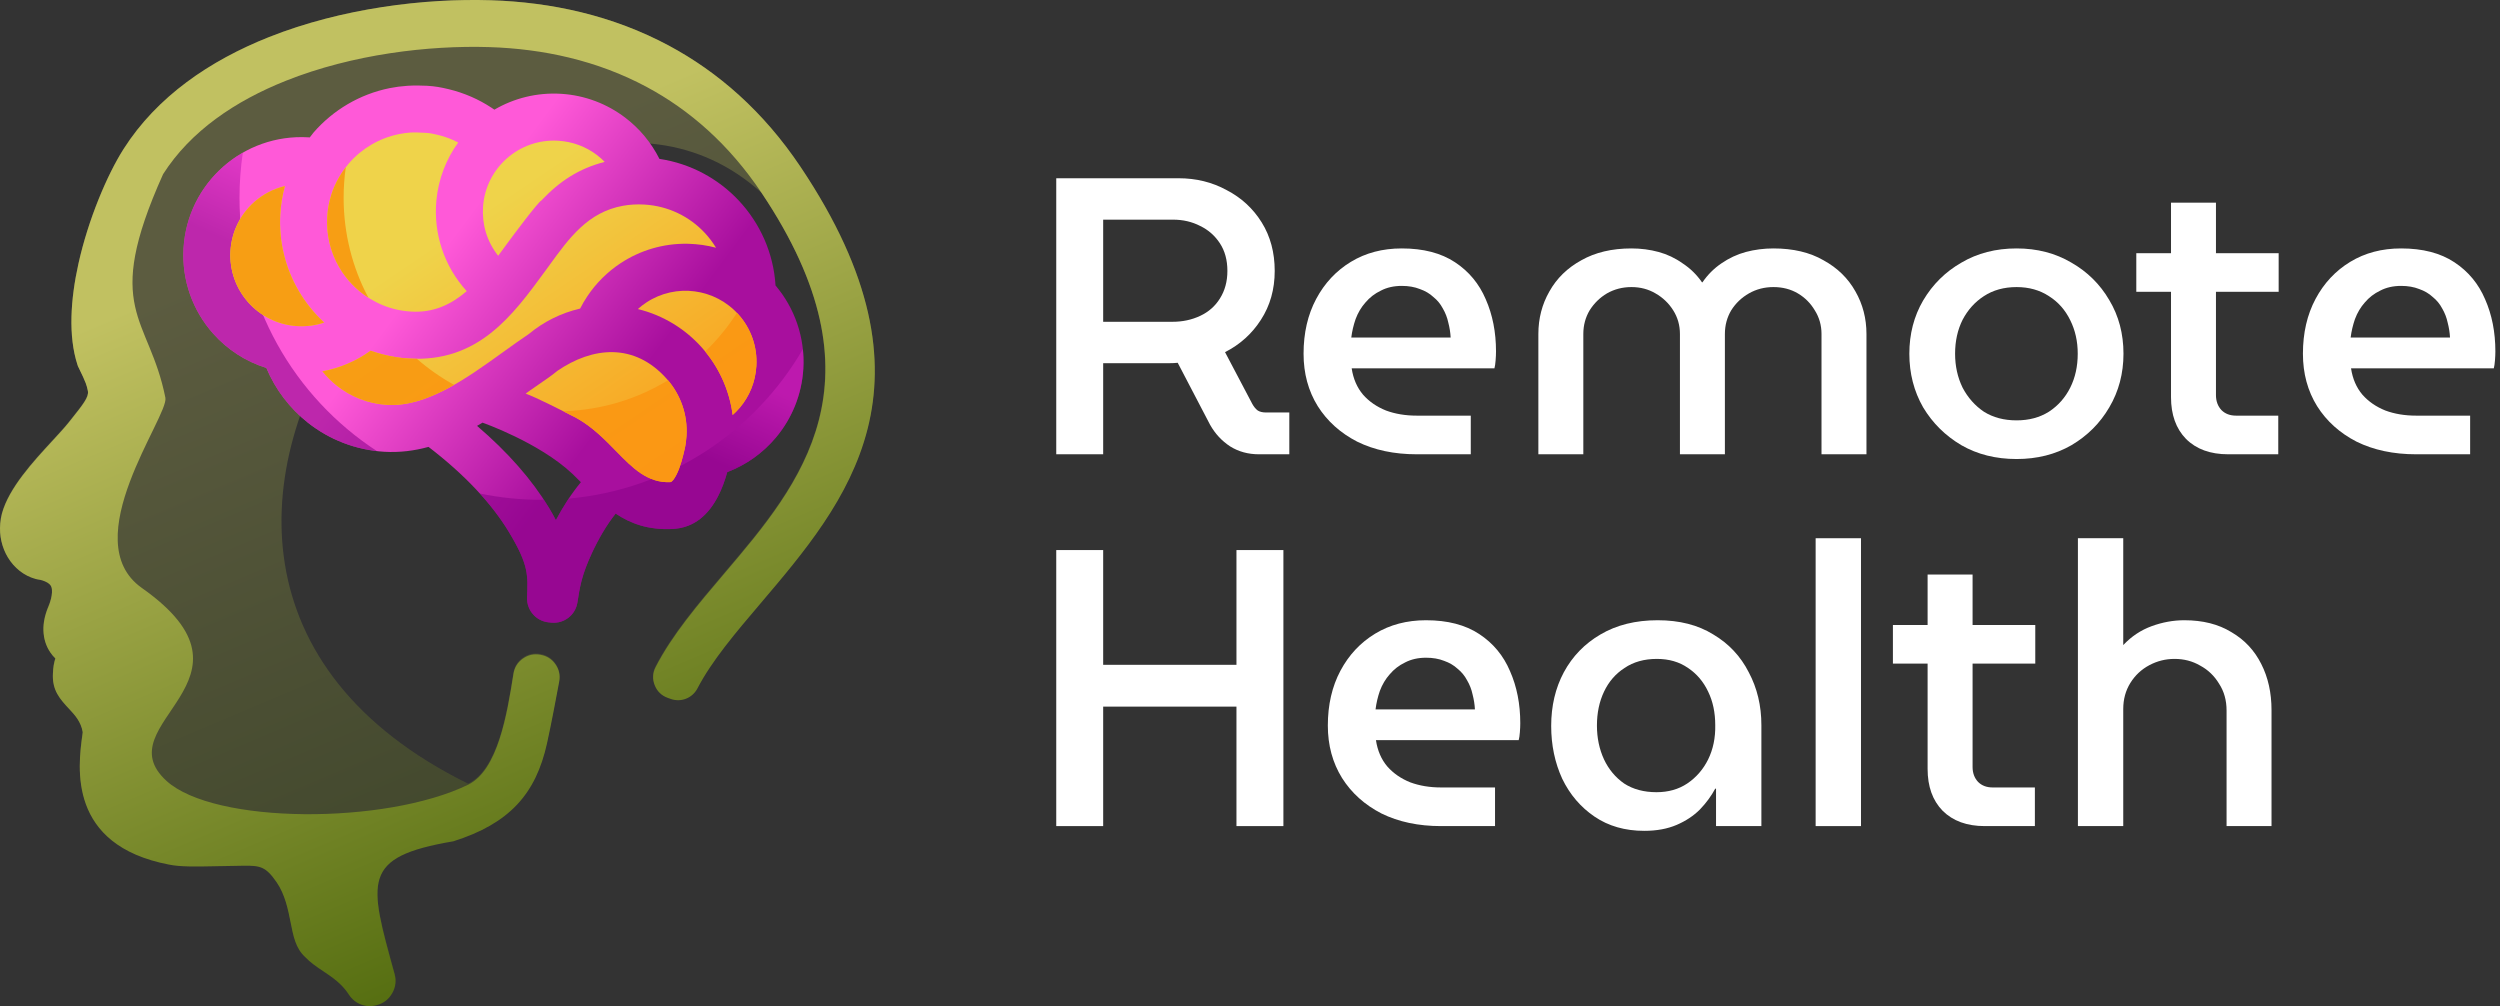
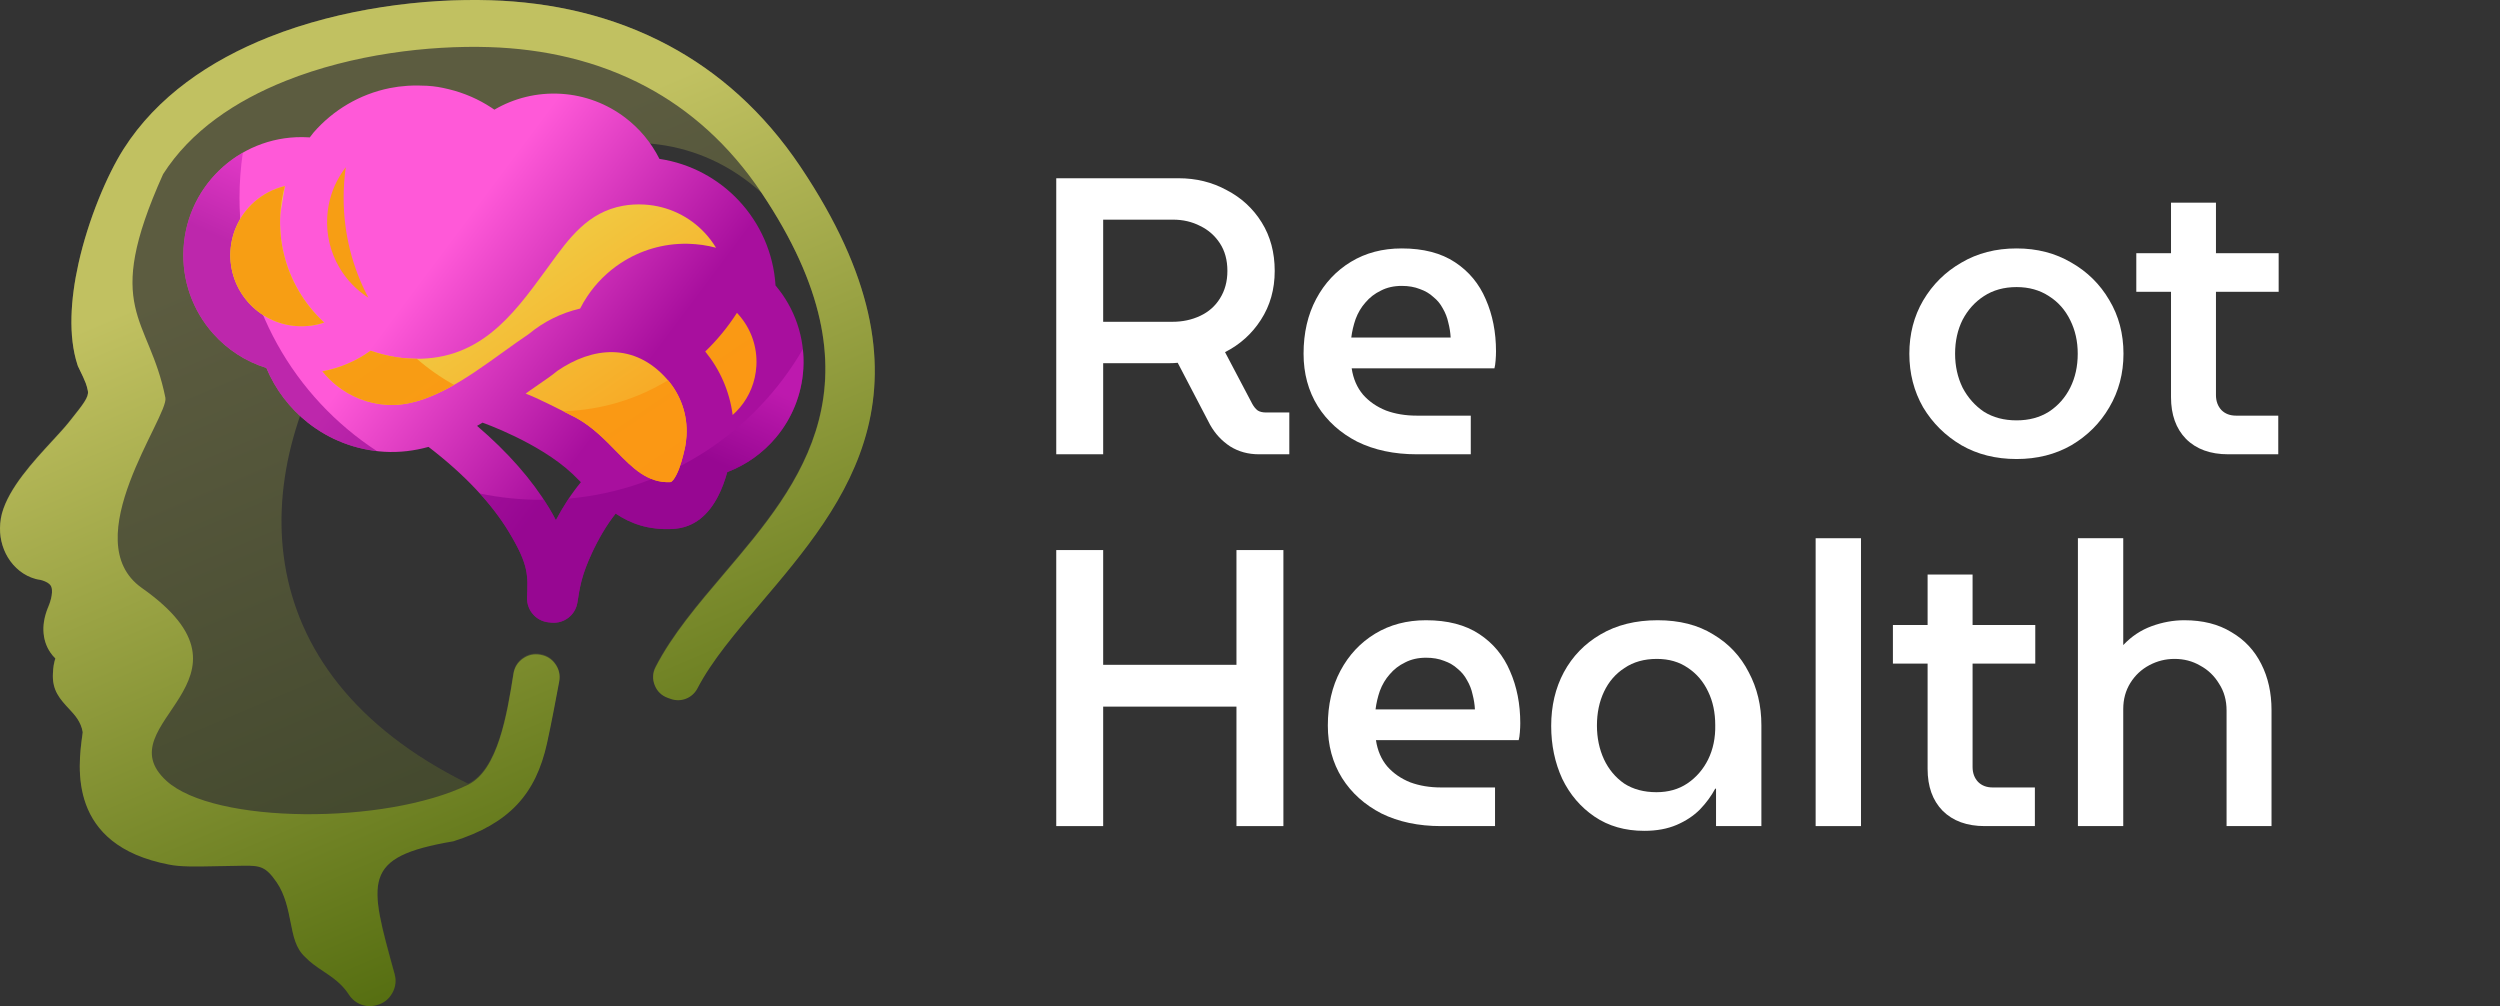
<svg xmlns="http://www.w3.org/2000/svg" width="164" height="66" viewBox="0 0 164 66" fill="none">
  <rect x="0" y="0" width="164" height="66" fill="#333333" stroke="none" />
  <path d="M69.29 29.801V11.693H77.309C78.465 11.693 79.517 11.951 80.465 12.469C81.431 12.969 82.199 13.676 82.768 14.59C83.337 15.504 83.621 16.565 83.621 17.772C83.621 18.979 83.32 20.048 82.716 20.98C82.13 21.894 81.345 22.601 80.362 23.101L82.147 26.49C82.25 26.68 82.371 26.826 82.509 26.93C82.647 27.016 82.828 27.059 83.052 27.059H84.579V29.801H82.587C81.88 29.801 81.25 29.629 80.698 29.284C80.146 28.922 79.707 28.447 79.379 27.861L77.258 23.799C77.085 23.817 76.904 23.825 76.714 23.825C76.542 23.825 76.369 23.825 76.197 23.825H72.368V29.801H69.29ZM72.368 21.109H76.921C77.577 21.109 78.18 20.98 78.732 20.721C79.284 20.462 79.715 20.083 80.026 19.583C80.353 19.065 80.517 18.462 80.517 17.772C80.517 17.065 80.353 16.461 80.026 15.961C79.698 15.461 79.267 15.081 78.732 14.823C78.198 14.547 77.603 14.409 76.947 14.409H72.368V21.109Z" fill="white" />
  <path d="M92.939 29.801C91.455 29.801 90.153 29.525 89.032 28.973C87.928 28.404 87.066 27.628 86.445 26.645C85.824 25.645 85.514 24.498 85.514 23.204C85.514 21.842 85.79 20.643 86.342 19.609C86.894 18.574 87.653 17.763 88.618 17.177C89.584 16.59 90.697 16.297 91.956 16.297C93.37 16.297 94.534 16.599 95.448 17.203C96.362 17.806 97.034 18.617 97.466 19.634C97.914 20.652 98.138 21.79 98.138 23.049C98.138 23.222 98.13 23.42 98.112 23.644C98.095 23.868 98.069 24.041 98.035 24.162H88.67C88.773 24.851 89.024 25.429 89.42 25.895C89.817 26.343 90.317 26.688 90.921 26.93C91.524 27.154 92.197 27.266 92.939 27.266H96.483V29.801H92.939ZM88.644 22.144H95.163C95.146 21.816 95.094 21.488 95.008 21.161C94.939 20.833 94.818 20.523 94.646 20.229C94.491 19.936 94.284 19.686 94.025 19.479C93.784 19.255 93.49 19.083 93.145 18.962C92.8 18.824 92.404 18.755 91.956 18.755C91.438 18.755 90.981 18.858 90.584 19.065C90.188 19.255 89.851 19.514 89.576 19.841C89.299 20.152 89.084 20.514 88.929 20.928C88.791 21.325 88.696 21.73 88.644 22.144Z" fill="white" />
-   <path d="M100.917 29.801V21.911C100.917 20.893 101.158 19.962 101.641 19.117C102.124 18.255 102.823 17.573 103.737 17.073C104.651 16.556 105.746 16.297 107.022 16.297C107.643 16.297 108.238 16.375 108.807 16.53C109.376 16.685 109.902 16.935 110.385 17.28C110.885 17.608 111.308 18.022 111.653 18.522H111.679C112.023 18.022 112.437 17.608 112.92 17.28C113.42 16.935 113.955 16.685 114.524 16.53C115.111 16.375 115.714 16.297 116.335 16.297C117.628 16.297 118.724 16.556 119.62 17.073C120.535 17.573 121.233 18.255 121.716 19.117C122.199 19.962 122.44 20.893 122.44 21.911V29.801H119.491V21.911C119.491 21.342 119.345 20.824 119.051 20.359C118.775 19.893 118.405 19.522 117.939 19.246C117.473 18.971 116.939 18.832 116.335 18.832C115.749 18.832 115.214 18.971 114.731 19.246C114.248 19.522 113.86 19.893 113.567 20.359C113.291 20.824 113.153 21.342 113.153 21.911V29.801H110.204V21.911C110.204 21.342 110.057 20.824 109.764 20.359C109.471 19.893 109.083 19.522 108.6 19.246C108.134 18.971 107.608 18.832 107.022 18.832C106.436 18.832 105.901 18.971 105.418 19.246C104.952 19.522 104.573 19.893 104.28 20.359C104.004 20.824 103.866 21.342 103.866 21.911V29.801H100.917Z" fill="white" />
  <path d="M132.289 30.112C130.927 30.112 129.72 29.81 128.668 29.206C127.616 28.585 126.779 27.758 126.158 26.723C125.555 25.671 125.253 24.498 125.253 23.204C125.253 21.911 125.555 20.747 126.158 19.712C126.779 18.66 127.616 17.832 128.668 17.229C129.72 16.608 130.927 16.297 132.289 16.297C133.635 16.297 134.833 16.608 135.885 17.229C136.937 17.832 137.765 18.651 138.369 19.686C138.99 20.721 139.3 21.894 139.3 23.204C139.3 24.498 138.99 25.671 138.369 26.723C137.765 27.758 136.937 28.585 135.885 29.206C134.833 29.81 133.635 30.112 132.289 30.112ZM132.289 27.576C133.1 27.576 133.807 27.387 134.411 27.007C135.014 26.611 135.48 26.085 135.808 25.429C136.135 24.774 136.299 24.032 136.299 23.204C136.299 22.394 136.135 21.661 135.808 21.006C135.48 20.333 135.014 19.807 134.411 19.427C133.807 19.031 133.1 18.832 132.289 18.832C131.462 18.832 130.746 19.031 130.142 19.427C129.556 19.807 129.09 20.324 128.745 20.98C128.418 21.635 128.254 22.377 128.254 23.204C128.254 24.015 128.418 24.757 128.745 25.429C129.09 26.085 129.556 26.611 130.142 27.007C130.746 27.387 131.462 27.576 132.289 27.576Z" fill="white" />
  <path d="M146.169 29.801C144.996 29.801 144.073 29.465 143.401 28.792C142.745 28.12 142.418 27.206 142.418 26.05V13.296H145.367V25.921C145.367 26.317 145.488 26.645 145.729 26.904C145.97 27.145 146.29 27.266 146.686 27.266H149.454V29.801H146.169ZM140.141 19.143V16.608H149.48V19.143H140.141Z" fill="white" />
-   <path d="M158.496 29.801C157.013 29.801 155.711 29.525 154.59 28.973C153.486 28.404 152.624 27.628 152.003 26.645C151.382 25.645 151.072 24.498 151.072 23.204C151.072 21.842 151.348 20.643 151.9 19.609C152.452 18.574 153.21 17.763 154.176 17.177C155.142 16.59 156.254 16.297 157.513 16.297C158.928 16.297 160.092 16.599 161.006 17.203C161.92 17.806 162.592 18.617 163.024 19.634C163.472 20.652 163.696 21.79 163.696 23.049C163.696 23.222 163.688 23.42 163.67 23.644C163.653 23.868 163.627 24.041 163.593 24.162H154.228C154.331 24.851 154.581 25.429 154.978 25.895C155.375 26.343 155.875 26.688 156.479 26.93C157.082 27.154 157.755 27.266 158.496 27.266H162.041V29.801H158.496ZM154.202 22.144H160.721C160.704 21.816 160.652 21.488 160.566 21.161C160.497 20.833 160.376 20.523 160.204 20.229C160.049 19.936 159.842 19.686 159.583 19.479C159.341 19.255 159.048 19.083 158.703 18.962C158.358 18.824 157.962 18.755 157.513 18.755C156.996 18.755 156.539 18.858 156.142 19.065C155.746 19.255 155.409 19.514 155.133 19.841C154.857 20.152 154.642 20.514 154.487 20.928C154.349 21.325 154.254 21.73 154.202 22.144Z" fill="white" />
  <path d="M69.29 54.192V36.084H72.368V43.612H81.112V36.084H84.191V54.192H81.112V46.354H72.368V54.192H69.29Z" fill="white" />
  <path d="M94.53 54.192C93.047 54.192 91.745 53.916 90.624 53.364C89.52 52.795 88.658 52.019 88.037 51.036C87.416 50.036 87.106 48.889 87.106 47.596C87.106 46.233 87.382 45.035 87.933 44C88.485 42.965 89.244 42.154 90.21 41.568C91.176 40.982 92.288 40.688 93.547 40.688C94.961 40.688 96.125 40.99 97.039 41.594C97.954 42.197 98.626 43.008 99.057 44.026C99.506 45.043 99.73 46.181 99.73 47.44C99.73 47.613 99.721 47.811 99.704 48.035C99.687 48.26 99.661 48.432 99.626 48.553H90.262C90.365 49.243 90.615 49.82 91.012 50.286C91.409 50.734 91.909 51.079 92.512 51.321C93.116 51.545 93.788 51.657 94.53 51.657H98.074V54.192H94.53ZM90.236 46.535H96.755C96.738 46.207 96.686 45.88 96.6 45.552C96.531 45.224 96.41 44.914 96.237 44.621C96.082 44.328 95.875 44.077 95.617 43.87C95.375 43.646 95.082 43.474 94.737 43.353C94.392 43.215 93.995 43.146 93.547 43.146C93.03 43.146 92.573 43.25 92.176 43.456C91.779 43.646 91.443 43.905 91.167 44.233C90.891 44.543 90.675 44.905 90.52 45.319C90.382 45.716 90.287 46.121 90.236 46.535Z" fill="white" />
  <path d="M107.863 54.503C106.604 54.503 105.518 54.192 104.604 53.572C103.69 52.951 102.983 52.123 102.483 51.088C102 50.036 101.758 48.88 101.758 47.621C101.758 46.311 102.034 45.138 102.586 44.103C103.155 43.051 103.957 42.223 104.992 41.62C106.044 40.999 107.294 40.688 108.743 40.688C110.174 40.688 111.39 40.999 112.391 41.62C113.408 42.223 114.184 43.051 114.719 44.103C115.271 45.138 115.547 46.294 115.547 47.57V54.192H112.572V51.735H112.52C112.261 52.218 111.925 52.675 111.511 53.106C111.097 53.52 110.588 53.856 109.985 54.115C109.381 54.373 108.674 54.503 107.863 54.503ZM108.665 51.968C109.441 51.968 110.114 51.778 110.683 51.398C111.27 51.002 111.727 50.476 112.054 49.82C112.382 49.148 112.537 48.398 112.52 47.57C112.52 46.742 112.365 46.009 112.054 45.371C111.744 44.715 111.304 44.198 110.735 43.819C110.166 43.422 109.485 43.224 108.691 43.224C107.863 43.224 107.156 43.422 106.57 43.819C105.984 44.198 105.535 44.715 105.225 45.371C104.914 46.026 104.759 46.768 104.759 47.596C104.759 48.406 104.914 49.148 105.225 49.82C105.535 50.476 105.975 51.002 106.544 51.398C107.13 51.778 107.838 51.968 108.665 51.968Z" fill="white" />
  <path d="M119.106 54.192V35.308H122.081V54.192H119.106Z" fill="white" />
  <path d="M130.202 54.192C129.03 54.192 128.107 53.856 127.434 53.183C126.779 52.511 126.451 51.597 126.451 50.441V37.688H129.401V50.312C129.401 50.709 129.521 51.036 129.763 51.295C130.004 51.536 130.323 51.657 130.72 51.657H133.488V54.192H130.202ZM124.175 43.534V40.999H133.514V43.534H124.175Z" fill="white" />
  <path d="M136.311 54.192V35.308H139.285V42.318C139.82 41.749 140.441 41.335 141.148 41.077C141.855 40.818 142.571 40.688 143.295 40.688C144.503 40.688 145.529 40.947 146.374 41.465C147.236 41.965 147.891 42.663 148.34 43.56C148.788 44.44 149.012 45.449 149.012 46.587V54.192H146.063V46.613C146.063 45.94 145.899 45.354 145.572 44.853C145.261 44.336 144.847 43.939 144.33 43.663C143.83 43.37 143.269 43.224 142.649 43.224C142.062 43.224 141.51 43.362 140.993 43.638C140.475 43.914 140.062 44.302 139.751 44.802C139.441 45.302 139.285 45.871 139.285 46.509V54.192H136.311Z" fill="white" />
  <path d="M21.232 63.654C21.774 64.014 22.418 64.443 22.881 65.161C23.273 65.77 23.982 66.045 24.682 65.861L24.713 65.853C25.154 65.737 25.492 65.479 25.72 65.084C25.948 64.689 26.001 64.267 25.88 63.828C24.191 57.697 23.667 56.151 29.736 55.12C33.416 53.958 35.139 52.026 35.877 48.708C36.012 48.105 36.167 47.335 36.315 46.57C36.429 45.982 36.56 45.287 36.677 44.662C36.753 44.253 36.673 43.874 36.437 43.532C36.201 43.19 35.876 42.979 35.467 42.904L35.44 42.9C35.025 42.824 34.64 42.908 34.296 43.152C33.952 43.396 33.744 43.731 33.679 44.147C33.255 46.848 32.647 50.469 30.708 51.41C0.512 36.516 33.679 -2.053 49.957 12.646C58.229 24.98 52.505 31.707 47.532 37.552L47.531 37.554C45.773 39.619 44.099 41.587 43.003 43.711C42.806 44.091 42.785 44.495 42.942 44.894C43.098 45.293 43.388 45.575 43.791 45.721L43.979 45.789C44.662 46.036 45.411 45.744 45.746 45.1C46.688 43.289 48.245 41.46 49.88 39.538C55.551 32.873 62.078 25.203 52.51 10.937C50.062 7.287 47.099 4.721 43.88 2.994C40.179 1.008 36.154 0.142 32.192 0.017C27.874 -0.119 22.429 0.529 17.632 2.435C13.76 3.973 10.293 6.332 8.107 9.762C7.028 11.456 5.792 14.375 5.146 17.273C4.62 19.634 4.473 22.036 5.078 23.897L5.111 23.997L5.163 24.102C5.398 24.578 5.537 24.88 5.623 25.109C5.689 25.283 5.726 25.432 5.764 25.625C5.841 26.012 5.44 26.515 4.665 27.486L4.496 27.697C4.244 28.014 3.864 28.425 3.447 28.877L3.445 28.88C2.166 30.264 0.584 31.978 0.127 33.653C0.074 33.847 0.038 34.064 0.016 34.299C-0.059 35.114 0.137 35.894 0.512 36.516C0.928 37.207 1.57 37.725 2.333 37.933C2.431 37.959 2.543 37.981 2.668 37.998C2.774 38.027 2.868 38.059 2.95 38.093C3.2 38.199 3.325 38.328 3.37 38.461C3.441 38.671 3.415 38.958 3.344 39.245C3.3 39.425 3.24 39.599 3.172 39.758C2.943 40.3 2.835 40.825 2.849 41.316C2.865 41.855 3.019 42.344 3.312 42.766C3.406 42.902 3.513 43.029 3.633 43.145C3.541 43.424 3.483 43.747 3.474 44.124L3.472 44.123C3.409 45.242 3.928 45.799 4.563 46.481L4.563 46.481C4.9 46.844 5.314 47.288 5.426 47.979C5.419 48.048 5.41 48.111 5.401 48.178L5.399 48.192C5.12 50.241 4.423 55.365 11.077 56.645C11.82 56.801 12.888 56.779 14.029 56.756H14.029L14.402 56.749L14.44 56.747C14.968 56.737 15.496 56.727 15.941 56.721C17.076 56.706 17.429 56.773 18.143 57.804C18.7 58.609 18.901 59.626 19.055 60.411L19.056 60.412C19.244 61.367 19.394 62.126 20.005 62.695C20.372 63.081 20.779 63.352 21.232 63.654L21.232 63.654Z" fill="url(#paint0_linear_490_2986)" fill-opacity="0.29" />
  <path d="M22.884 65.243C22.421 64.524 21.777 64.094 21.235 63.733C20.782 63.431 20.375 63.16 20.008 62.773C19.397 62.204 19.247 61.444 19.059 60.487C18.904 59.701 18.704 58.683 18.146 57.877C17.432 56.844 17.079 56.777 15.943 56.792C15.499 56.798 14.971 56.808 14.442 56.819L14.404 56.82V56.819L14.031 56.827C12.89 56.85 11.822 56.872 11.079 56.716C4.424 55.434 5.121 50.304 5.4 48.252C5.41 48.179 5.419 48.114 5.427 48.039C5.315 47.347 4.9 46.902 4.563 46.539C3.928 45.857 3.409 45.298 3.473 44.179L3.474 44.179C3.484 43.802 3.541 43.478 3.633 43.199C3.514 43.083 3.407 42.956 3.312 42.819C3.02 42.397 2.866 41.908 2.85 41.368C2.835 40.877 2.943 40.35 3.173 39.807C3.24 39.648 3.301 39.474 3.345 39.294C3.415 39.007 3.442 38.72 3.371 38.509C3.326 38.376 3.201 38.247 2.951 38.141C2.869 38.106 2.775 38.074 2.668 38.045C2.543 38.029 2.432 38.007 2.334 37.98C1.57 37.773 0.929 37.254 0.512 36.562C0.137 35.939 -0.059 35.158 0.016 34.342C0.038 34.107 0.074 33.889 0.127 33.695C0.584 32.018 2.167 30.302 3.445 28.916C3.863 28.462 4.244 28.049 4.497 27.732L4.666 27.52C5.44 26.549 5.842 26.045 5.765 25.657C5.727 25.464 5.69 25.314 5.624 25.141C5.538 24.911 5.398 24.608 5.164 24.132L5.112 24.026L5.079 23.927C4.474 22.064 4.621 19.659 5.147 17.295C5.792 14.393 7.03 11.47 8.109 9.774C10.294 6.34 13.763 3.978 17.635 2.438C22.433 0.53 27.879 -0.119 32.197 0.017C36.16 0.142 40.186 1.01 43.887 2.997C47.107 4.727 50.07 7.296 52.519 10.951C62.087 25.234 55.56 32.914 49.889 39.587C48.253 41.512 46.696 43.343 45.754 45.157C45.419 45.801 44.669 46.094 43.986 45.846L43.798 45.778C43.395 45.632 43.105 45.349 42.949 44.95C42.792 44.551 42.813 44.146 43.01 43.765C44.106 41.638 45.781 39.668 47.539 37.599C52.514 31.747 58.238 25.011 49.965 12.662C47.82 9.46 45.234 7.214 42.429 5.708C39.179 3.963 35.619 3.201 32.101 3.09C28.131 2.965 23.14 3.554 18.767 5.293C15.446 6.614 12.5 8.596 10.699 11.425C6.666 20.396 9.775 20.687 10.85 26.094C11.087 27.287 4.902 35.466 9.306 38.57C17.898 44.627 6.78 47.444 10.919 51.223C14.04 54.073 25.27 54.122 30.713 51.475C32.652 50.532 33.26 46.906 33.684 44.203C33.75 43.786 33.957 43.451 34.301 43.206C34.646 42.962 35.031 42.877 35.446 42.953L35.472 42.958C35.882 43.033 36.207 43.244 36.443 43.587C36.679 43.929 36.759 44.309 36.683 44.718C36.566 45.344 36.435 46.039 36.321 46.628C36.173 47.394 36.017 48.165 35.883 48.769C35.145 52.091 33.421 54.025 29.741 55.189C23.671 56.222 24.194 57.77 25.884 63.908C26.006 64.348 25.952 64.77 25.724 65.165C25.496 65.561 25.158 65.819 24.717 65.935L24.686 65.944C23.986 66.128 23.277 65.852 22.884 65.243H22.884Z" fill="url(#paint1_linear_490_2986)" />
  <path fill-rule="evenodd" clip-rule="evenodd" d="M31.654 27.727L31.655 27.727C31.655 27.727 35.344 29.015 37.536 31.07L37.561 31.093C37.586 31.117 37.611 31.141 37.637 31.166L37.648 31.176L37.653 31.182C37.806 31.329 37.956 31.48 38.105 31.632C37.497 32.365 36.944 33.222 36.467 34.121C36.32 33.839 36.16 33.556 35.99 33.274C34.895 31.469 33.314 29.662 31.295 27.937C31.416 27.868 31.535 27.798 31.654 27.726V27.727ZM40.388 33.691C41.361 34.347 42.523 34.775 44.111 34.701C45.586 34.632 46.502 33.709 47.093 32.578C47.375 32.039 47.568 31.473 47.708 30.971C48.959 30.497 50.059 29.708 50.905 28.697C51.935 27.466 52.594 25.911 52.697 24.197C52.821 22.125 52.118 20.195 50.875 18.728C50.743 16.598 49.861 14.652 48.478 13.172C47.133 11.732 45.317 10.73 43.259 10.423C42.727 9.361 41.957 8.434 41.015 7.718C39.831 6.818 38.382 6.248 36.799 6.153C35.212 6.058 33.708 6.448 32.432 7.194C32.366 7.149 32.299 7.104 32.231 7.059C31.811 6.785 31.372 6.546 30.919 6.349C30.439 6.14 29.941 5.972 29.427 5.849C28.922 5.728 28.548 5.659 28.019 5.627C27.659 5.605 27.127 5.601 26.718 5.629C26.315 5.656 25.931 5.707 25.569 5.78C23.601 6.175 21.852 7.219 20.573 8.69L20.32 9.015C20.291 9.013 20.262 9.011 20.233 9.009C18.099 8.881 16.114 9.631 14.632 10.946C13.149 12.261 12.168 14.142 12.04 16.276C11.912 18.411 12.662 20.395 13.977 21.878C14.9 22.918 16.101 23.712 17.473 24.137C18.064 25.551 19.008 26.788 20.199 27.729C21.588 28.825 23.314 29.522 25.211 29.636C26.218 29.696 27.183 29.571 28.111 29.316C30.464 31.119 32.239 33.011 33.363 34.865C34.701 37.072 34.629 37.735 34.576 39.203C34.547 40.037 35.169 40.747 35.999 40.828L36.17 40.845C37.002 40.926 37.751 40.346 37.88 39.52C38.036 38.528 38.138 37.774 38.821 36.299C39.266 35.338 39.803 34.418 40.387 33.691L40.388 33.691Z" fill="url(#paint2_linear_490_2986)" />
  <path d="M15.931 10.013C15.466 10.279 15.031 10.592 14.632 10.946C13.149 12.261 12.168 14.142 12.04 16.276C11.912 18.411 12.662 20.395 13.977 21.878C14.9 22.918 16.101 23.711 17.473 24.136C18.064 25.551 19.008 26.788 20.199 27.728C21.47 28.732 23.023 29.401 24.731 29.594C19.301 26.061 15.711 19.939 15.711 12.978C15.711 11.97 15.786 10.98 15.931 10.013Z" fill="url(#paint3_linear_490_2986)" fill-opacity="0.56" />
  <path d="M31.48 32.375C32.232 33.205 32.862 34.038 33.363 34.864C34.658 37 34.632 37.69 34.581 39.062C34.58 39.108 34.578 39.155 34.576 39.203C34.547 40.036 35.169 40.747 35.999 40.828L36.17 40.845C37.002 40.926 37.751 40.346 37.88 39.52C37.885 39.487 37.89 39.453 37.896 39.421C38.043 38.477 38.161 37.724 38.821 36.299C39.266 35.338 39.803 34.418 40.387 33.691L40.388 33.691C41.361 34.347 42.523 34.775 44.111 34.701C45.586 34.632 46.502 33.709 47.093 32.578C47.375 32.039 47.568 31.473 47.708 30.971C48.959 30.497 50.059 29.708 50.905 28.697C51.935 27.466 52.594 25.911 52.697 24.197C52.723 23.759 52.712 23.327 52.667 22.904C49.521 28.328 43.876 32.121 37.307 32.708C37.007 33.158 36.726 33.633 36.467 34.12C36.32 33.838 36.16 33.556 35.989 33.274C35.891 33.112 35.789 32.95 35.682 32.787C35.628 32.788 35.574 32.788 35.52 32.788C34.136 32.788 32.784 32.646 31.48 32.375Z" fill="url(#paint4_linear_490_2986)" fill-opacity="0.56" />
-   <path d="M24.807 19.887C24.758 19.859 24.708 19.834 24.656 19.812C23.648 19.296 22.811 18.495 22.245 17.519C21.686 16.556 21.395 15.42 21.467 14.217C21.497 13.714 21.587 13.235 21.729 12.787C21.793 12.582 21.868 12.383 21.953 12.19L21.954 12.189C22.19 11.667 22.522 11.135 22.89 10.712C23.732 9.744 24.881 9.057 26.173 8.798C26.431 8.746 26.681 8.711 26.922 8.695C27.145 8.679 27.608 8.696 27.898 8.713C28.238 8.734 28.377 8.767 28.675 8.838L28.717 8.848C29.057 8.929 29.381 9.038 29.688 9.172C29.815 9.227 29.938 9.286 30.058 9.348C29.271 10.435 28.758 11.738 28.625 13.162L28.625 13.168C28.429 15.342 29.141 17.481 30.617 19.099C29.606 19.969 28.443 20.527 26.986 20.44C26.563 20.415 26.173 20.353 25.817 20.258C25.468 20.166 25.13 20.041 24.807 19.887Z" fill="url(#paint5_linear_490_2986)" />
-   <path d="M35.513 13.154C36.719 11.879 37.958 11.065 39.667 10.619C39.508 10.456 39.337 10.304 39.154 10.166C38.449 9.63 37.577 9.289 36.614 9.232C35.329 9.155 34.135 9.606 33.243 10.397C32.366 11.175 31.78 12.283 31.688 13.542L31.688 13.545C31.609 14.734 31.942 15.842 32.679 16.778C32.751 16.682 32.823 16.586 32.894 16.489C33.02 16.318 33.147 16.145 33.273 15.972L33.305 15.928C33.564 15.574 35.293 13.248 35.513 13.154Z" fill="url(#paint6_linear_490_2986)" />
-   <path d="M18.689 12.206C17.933 12.386 17.245 12.751 16.678 13.253C15.786 14.045 15.196 15.176 15.119 16.461C15.042 17.746 15.493 18.94 16.284 19.832C17.075 20.724 18.207 21.314 19.492 21.391C20.099 21.426 20.685 21.353 21.262 21.16L21.266 21.159C20.603 20.549 20.034 19.842 19.582 19.062C18.725 17.587 18.279 15.855 18.388 14.033C18.425 13.406 18.528 12.795 18.689 12.206Z" fill="url(#paint7_linear_490_2986)" />
+   <path d="M18.689 12.206C17.933 12.386 17.245 12.751 16.678 13.253C15.786 14.045 15.196 15.176 15.119 16.461C15.042 17.746 15.493 18.94 16.284 19.832C17.075 20.724 18.207 21.314 19.492 21.391C20.099 21.426 20.685 21.353 21.262 21.16L21.266 21.159C20.603 20.549 20.034 19.842 19.582 19.062C18.725 17.587 18.279 15.855 18.388 14.033Z" fill="url(#paint7_linear_490_2986)" />
  <path d="M40.717 17.261C41.981 16.43 43.496 15.961 45.107 15.991L45.187 15.993H45.188C45.798 16.014 46.367 16.091 46.971 16.252C46.758 15.9 46.509 15.571 46.228 15.271C45.238 14.211 43.851 13.514 42.281 13.42C41.782 13.39 41.307 13.419 40.862 13.5C38.567 13.918 37.339 15.611 36.057 17.379C35.969 17.5 35.881 17.621 35.792 17.742C33.613 20.725 31.372 23.792 26.802 23.519C26.213 23.483 25.622 23.385 25.035 23.229C24.79 23.164 24.55 23.089 24.315 23.005L24.288 23.025C23.347 23.701 22.291 24.146 21.154 24.358L21.15 24.358C21.431 24.71 21.752 25.029 22.107 25.309C23.016 26.026 24.148 26.483 25.396 26.558C27.979 26.712 30.613 24.818 32.965 23.125L32.971 23.121C33.579 22.684 34.171 22.258 34.684 21.915C35.683 21.09 36.806 20.535 38.057 20.241C38.195 19.967 38.35 19.703 38.519 19.45C39.099 18.577 39.848 17.832 40.717 17.261Z" fill="url(#paint8_linear_490_2986)" />
-   <path d="M48.062 27.223C47.847 25.551 47.127 24.025 46.053 22.813C44.962 21.584 43.507 20.679 41.843 20.274C42.021 20.114 42.209 19.968 42.409 19.837C44.331 18.573 46.912 18.905 48.453 20.642C49.244 21.534 49.695 22.728 49.618 24.013C49.556 25.053 49.163 25.988 48.549 26.722C48.399 26.901 48.236 27.068 48.062 27.223Z" fill="url(#paint9_linear_490_2986)" />
  <path d="M37.926 27.484L37.93 27.486C38.919 28.06 39.695 28.854 40.465 29.642C41.475 30.676 42.472 31.697 43.969 31.627C44.089 31.621 44.232 31.416 44.366 31.16C44.637 30.641 44.804 29.936 44.913 29.463C44.942 29.338 44.969 29.194 44.992 29.032C45.012 28.894 45.027 28.747 45.036 28.593C45.121 27.17 44.622 25.848 43.745 24.86C41.608 22.45 38.852 22.755 36.555 24.334C36.223 24.614 35.786 24.913 35.364 25.202C35.154 25.346 34.947 25.487 34.759 25.622L34.484 25.82C35.238 26.105 36.663 26.828 37.423 27.221C37.597 27.302 37.765 27.39 37.926 27.484Z" fill="url(#paint10_linear_490_2986)" />
  <path fill-rule="evenodd" clip-rule="evenodd" d="M24.166 19.53C23.129 17.575 22.542 15.345 22.542 12.979C22.542 12.294 22.591 11.621 22.686 10.963C22.4 11.336 22.145 11.765 21.954 12.189L21.953 12.19C21.868 12.383 21.793 12.582 21.729 12.787C21.587 13.235 21.497 13.714 21.467 14.217C21.395 15.42 21.686 16.556 22.245 17.519C22.716 18.332 23.376 19.023 24.166 19.53ZM29.79 25.248C28.913 24.764 28.094 24.189 27.345 23.536C27.168 23.535 26.987 23.53 26.802 23.519C26.213 23.483 25.622 23.385 25.035 23.229C24.79 23.164 24.55 23.089 24.315 23.005L24.288 23.025C23.347 23.701 22.291 24.146 21.154 24.358L21.15 24.358C21.431 24.71 21.752 25.029 22.107 25.309C23.016 26.026 24.148 26.483 25.396 26.558C26.865 26.646 28.35 26.071 29.79 25.248ZM46.263 23.06C47.051 22.301 47.751 21.449 48.344 20.523C48.381 20.562 48.417 20.602 48.453 20.642C49.244 21.534 49.695 22.728 49.618 24.013C49.556 25.053 49.163 25.988 48.549 26.722C48.399 26.901 48.236 27.068 48.062 27.223C47.861 25.663 47.221 24.23 46.263 23.06ZM36.946 26.976C39.459 26.906 41.806 26.173 43.82 24.946C44.65 25.924 45.119 27.212 45.036 28.593C45.027 28.747 45.012 28.894 44.992 29.032C44.969 29.194 44.942 29.338 44.913 29.463C44.804 29.936 44.637 30.641 44.366 31.16C44.232 31.416 44.089 31.621 43.969 31.627C42.472 31.697 41.475 30.676 40.465 29.642C39.695 28.854 38.919 28.06 37.93 27.486L37.926 27.484C37.765 27.39 37.597 27.302 37.423 27.221C37.284 27.149 37.122 27.066 36.946 26.976ZM18.689 12.206C17.933 12.386 17.245 12.751 16.678 13.253C15.786 14.045 15.196 15.176 15.119 16.461C15.042 17.746 15.493 18.94 16.284 19.832C17.075 20.724 18.207 21.314 19.492 21.391C20.099 21.426 20.685 21.353 21.262 21.16L21.266 21.159C20.603 20.549 20.034 19.842 19.582 19.062C18.725 17.587 18.279 15.855 18.388 14.033C18.425 13.406 18.528 12.795 18.689 12.206Z" fill="url(#paint11_linear_490_2986)" />
  <defs>
    <linearGradient id="paint0_linear_490_2986" x1="15.908" y1="17.073" x2="37.529" y2="68.129" gradientUnits="userSpaceOnUse">
      <stop stop-color="#C1C161" />
      <stop stop-color="#C1C161" />
      <stop offset="0.963" stop-color="#4B6609" />
    </linearGradient>
    <linearGradient id="paint1_linear_490_2986" x1="15.911" y1="17.094" x2="37.575" y2="68.197" gradientUnits="userSpaceOnUse">
      <stop stop-color="#C1C161" />
      <stop stop-color="#C1C161" />
      <stop offset="0.963" stop-color="#4B6609" />
    </linearGradient>
    <linearGradient id="paint2_linear_490_2986" x1="24.762" y1="20.834" x2="40.188" y2="32.369" gradientUnits="userSpaceOnUse">
      <stop offset="0.041" stop-color="#FF59D8" />
      <stop offset="0.832" stop-color="#A80F9E" />
    </linearGradient>
    <linearGradient id="paint3_linear_490_2986" x1="35.862" y1="18.443" x2="32.782" y2="25.255" gradientUnits="userSpaceOnUse">
      <stop offset="0.041" stop-color="#CE21BB" />
      <stop offset="0.832" stop-color="#8A008A" />
    </linearGradient>
    <linearGradient id="paint4_linear_490_2986" x1="35.862" y1="18.443" x2="32.782" y2="25.255" gradientUnits="userSpaceOnUse">
      <stop offset="0.041" stop-color="#CE21BB" />
      <stop offset="0.832" stop-color="#8A008A" />
    </linearGradient>
    <linearGradient id="paint5_linear_490_2986" x1="28.177" y1="16.223" x2="41.839" y2="36.374" gradientUnits="userSpaceOnUse">
      <stop stop-color="#EFD34A" />
      <stop offset="1" stop-color="#FC9614" />
    </linearGradient>
    <linearGradient id="paint6_linear_490_2986" x1="28.177" y1="16.223" x2="41.839" y2="36.374" gradientUnits="userSpaceOnUse">
      <stop stop-color="#EFD34A" />
      <stop offset="1" stop-color="#FC9614" />
    </linearGradient>
    <linearGradient id="paint7_linear_490_2986" x1="28.177" y1="16.223" x2="41.839" y2="36.374" gradientUnits="userSpaceOnUse">
      <stop stop-color="#EFD34A" />
      <stop offset="1" stop-color="#FC9614" />
    </linearGradient>
    <linearGradient id="paint8_linear_490_2986" x1="28.177" y1="16.223" x2="41.839" y2="36.374" gradientUnits="userSpaceOnUse">
      <stop stop-color="#EFD34A" />
      <stop offset="1" stop-color="#FC9614" />
    </linearGradient>
    <linearGradient id="paint9_linear_490_2986" x1="28.177" y1="16.223" x2="41.839" y2="36.374" gradientUnits="userSpaceOnUse">
      <stop stop-color="#EFD34A" />
      <stop offset="1" stop-color="#FC9614" />
    </linearGradient>
    <linearGradient id="paint10_linear_490_2986" x1="28.177" y1="16.223" x2="41.839" y2="36.374" gradientUnits="userSpaceOnUse">
      <stop stop-color="#EFD34A" />
      <stop offset="1" stop-color="#FC9614" />
    </linearGradient>
    <linearGradient id="paint11_linear_490_2986" x1="28.177" y1="16.223" x2="41.839" y2="36.374" gradientUnits="userSpaceOnUse">
      <stop stop-color="#F79E14" />
      <stop offset="1" stop-color="#FC9614" />
    </linearGradient>
  </defs>
</svg>